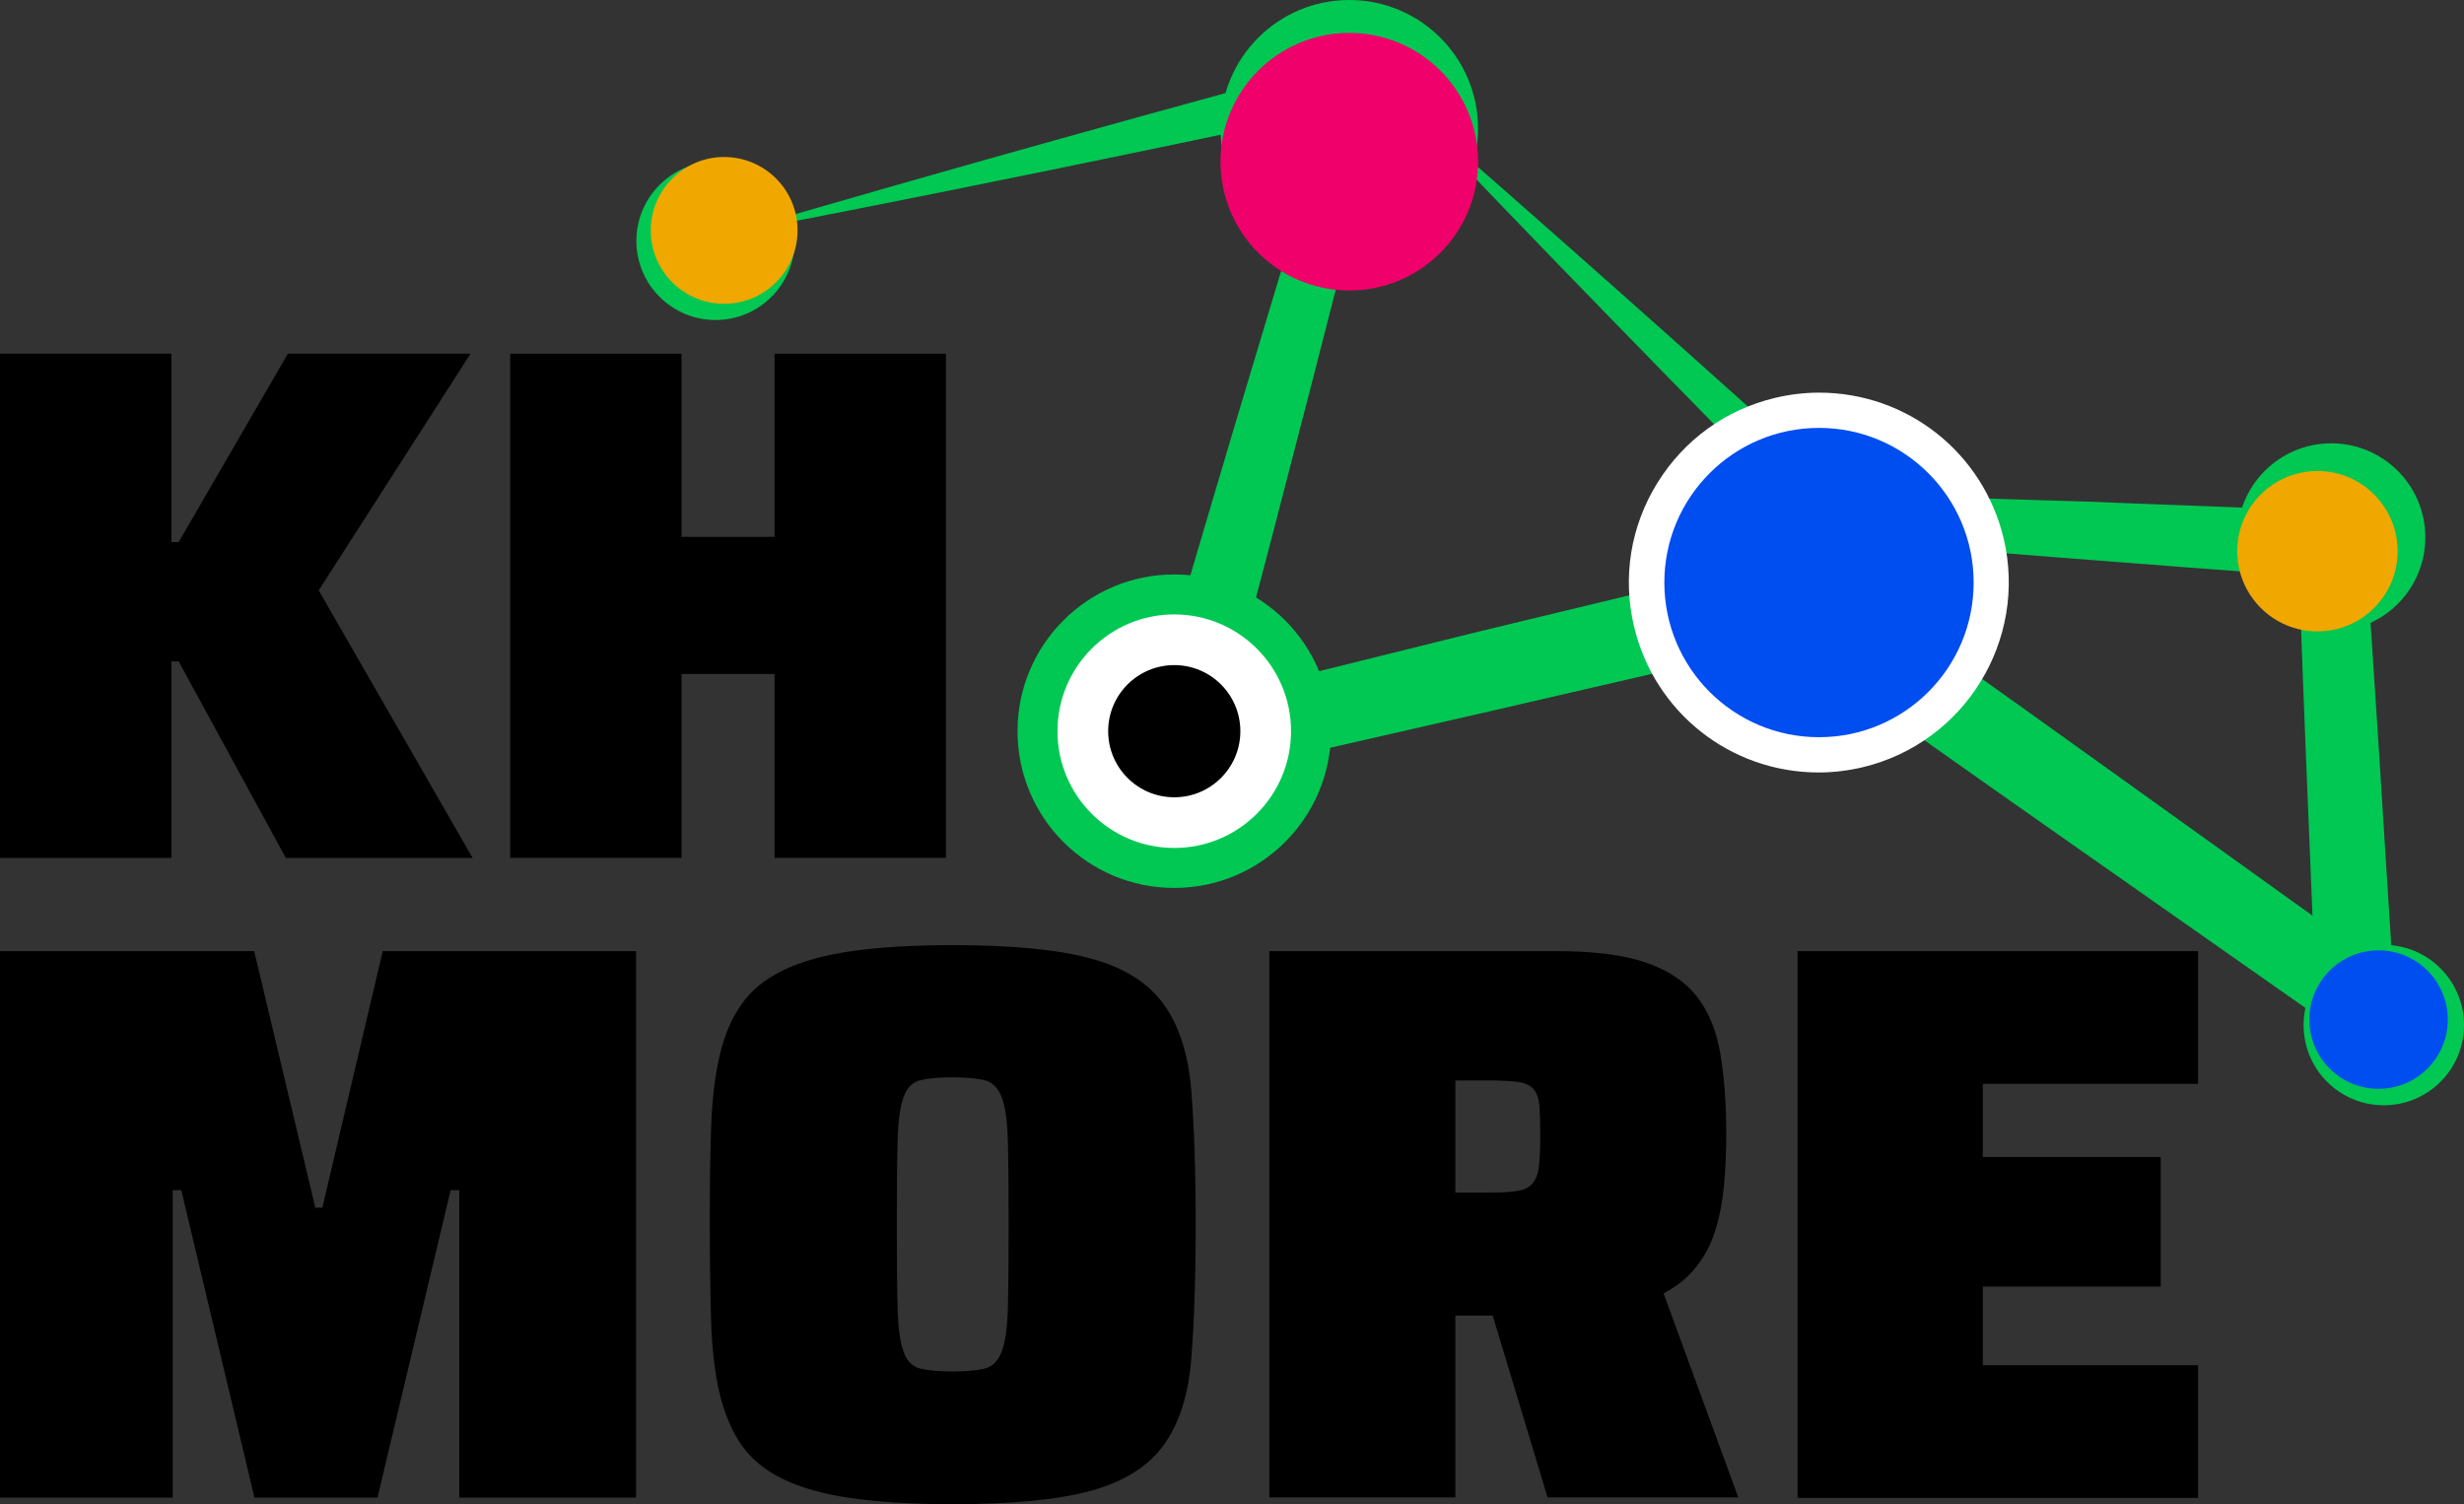
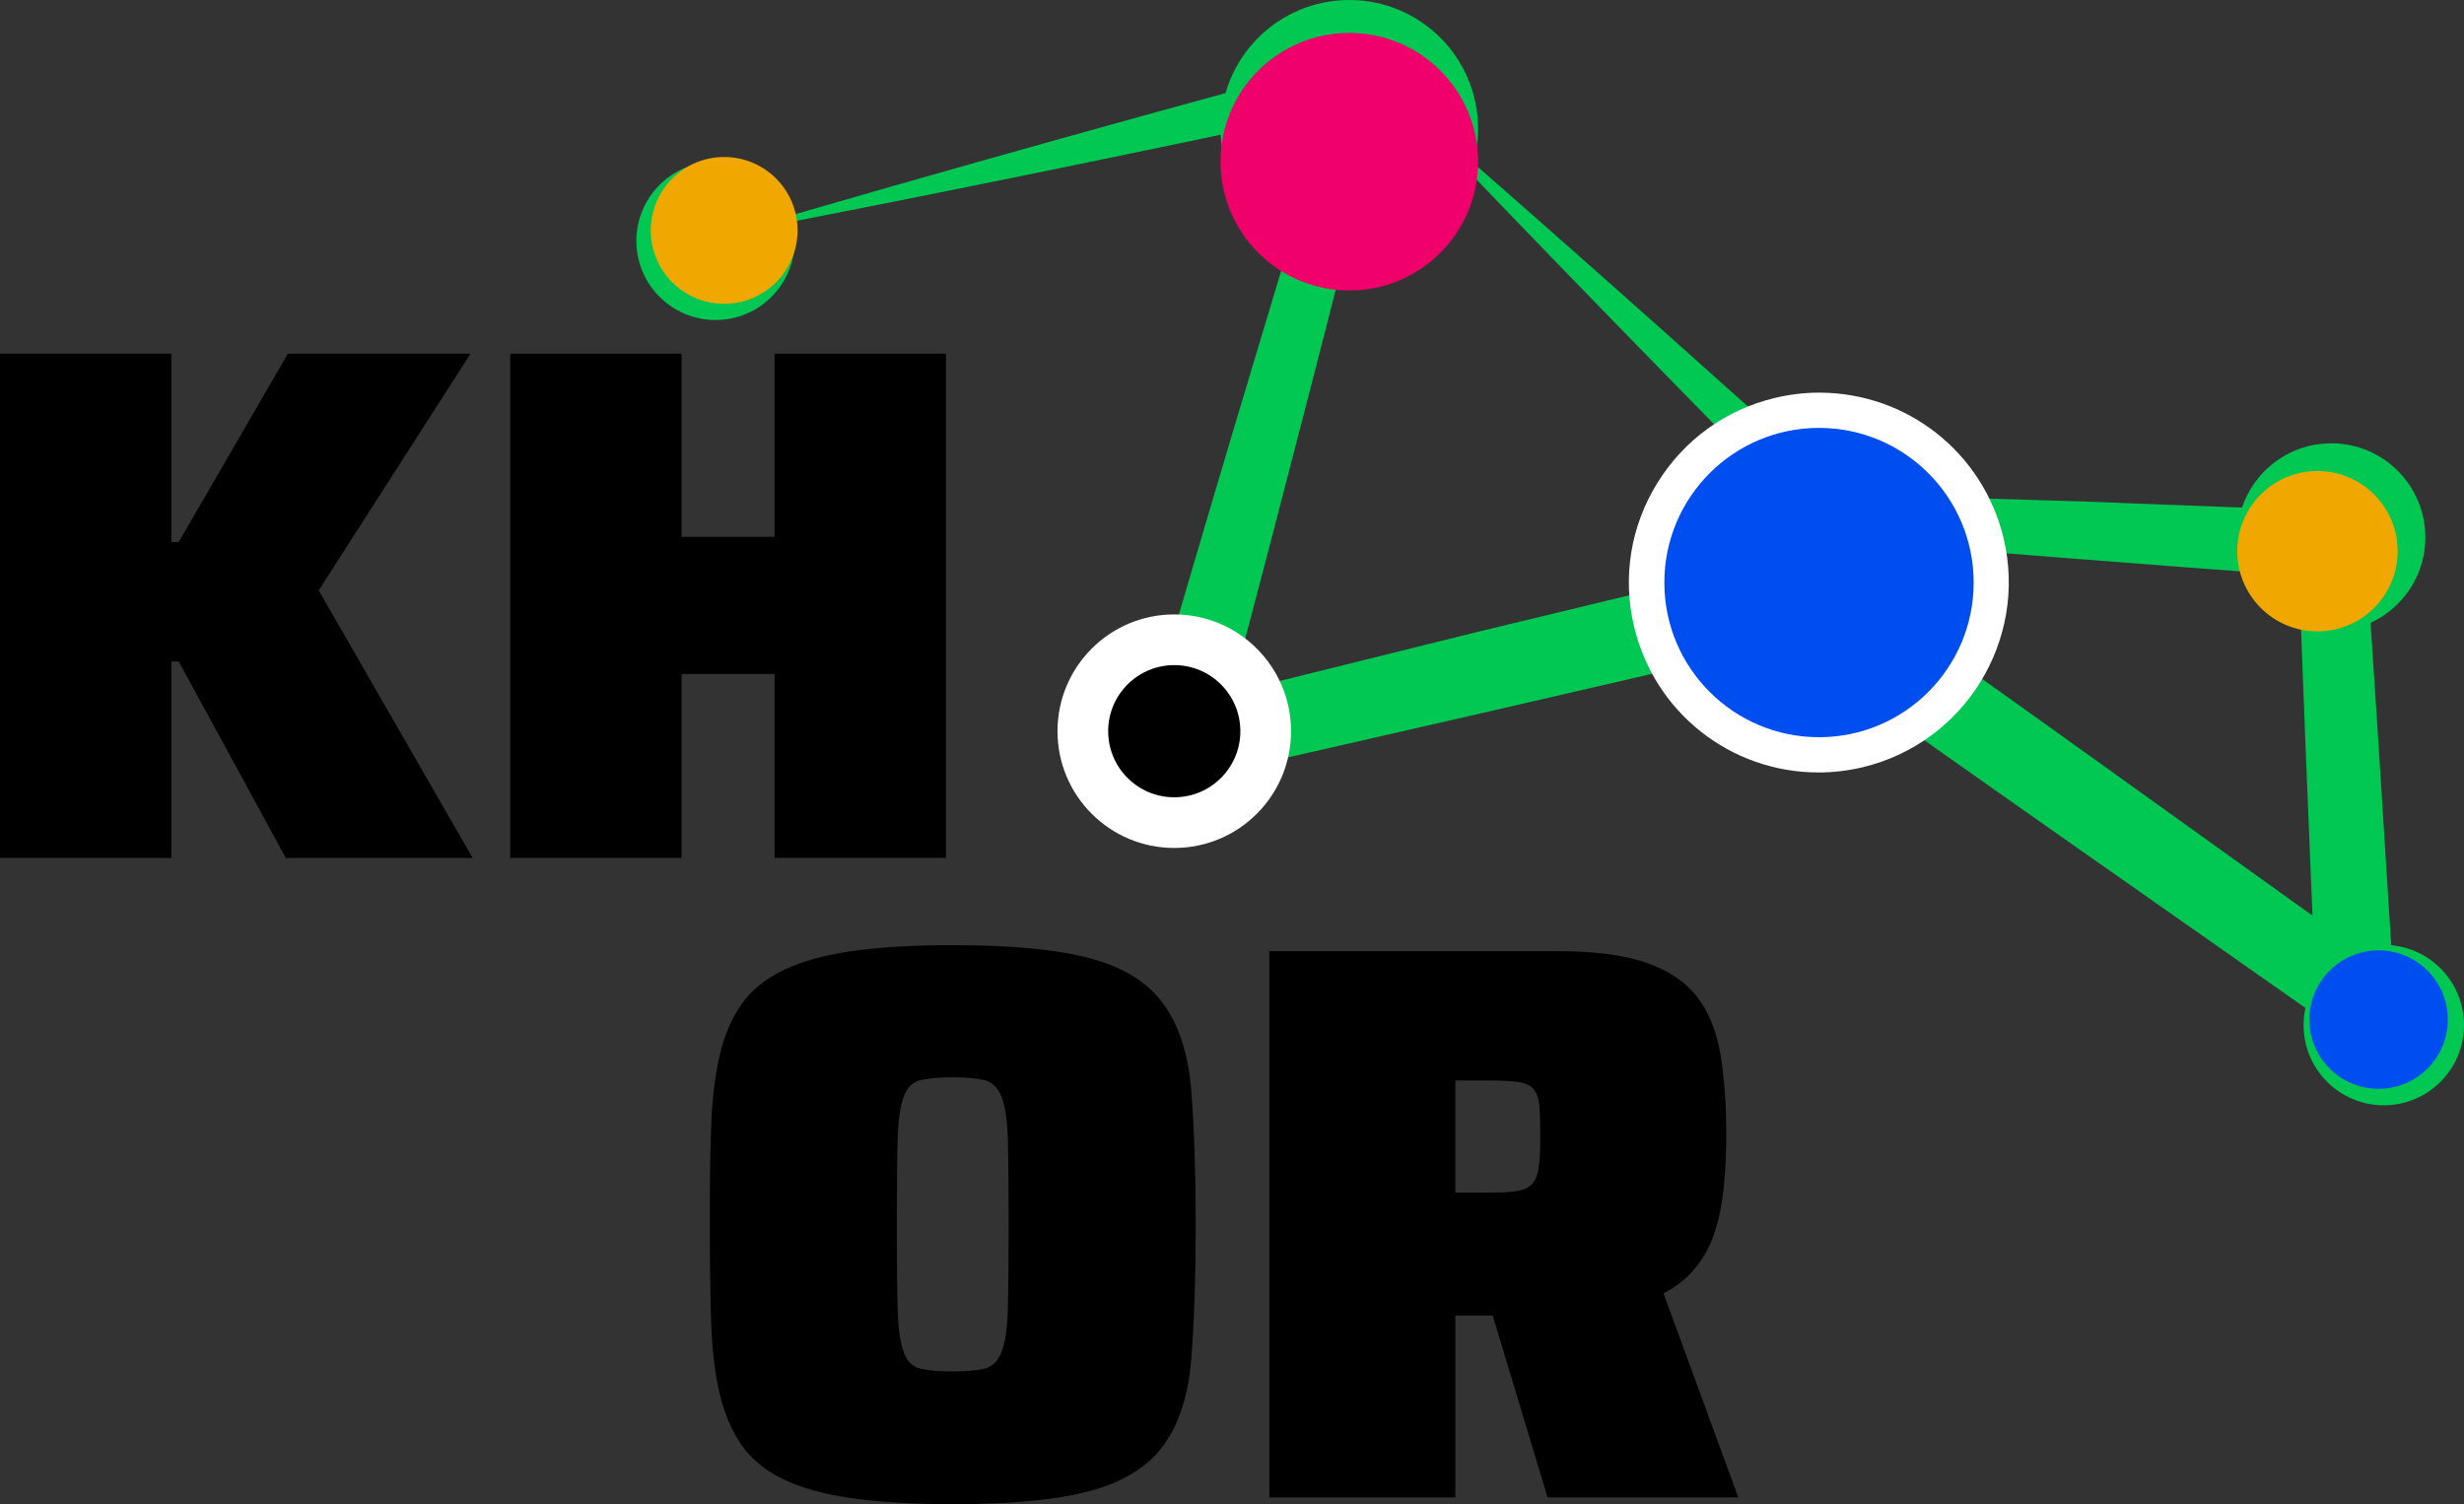
<svg xmlns="http://www.w3.org/2000/svg" id="Layer_2" data-name="Layer 2" viewBox="0 0 94.32 57.58">
  <rect x="0" y="0" width="94.32" height="57.58" fill="#333333" stroke="none" />
  <defs>
    <style>
      .cls-1, .cls-2, .cls-3, .cls-4, .cls-5, .cls-6 {
        stroke-width: 0px;
      }

      .cls-2 {
        fill: #f0a700;
      }

      .cls-3 {
        fill: #fff;
      }

      .cls-4 {
        fill: #004df0;
      }

      .cls-5 {
        fill: #f0006a;
      }

      .cls-6 {
        fill: #00c853;
      }
    </style>
  </defs>
  <g id="Layer_1-2" data-name="Layer 1">
    <g>
-       <path class="cls-1" d="m17.58,57.33v-11.77h-.33l-2.8,11.77h-4.71l-2.8-11.77h-.33v11.77H0v-20.92h9.73l2.34,9.82h.27l2.31-9.82h9.7v20.92h-6.78Z" />
      <path class="cls-1" d="m36.46,57.58c-1.52,0-2.81-.08-3.86-.23-1.05-.15-1.93-.39-2.62-.73-.69-.33-1.22-.77-1.6-1.31-.37-.54-.65-1.2-.84-1.99-.18-.79-.29-1.72-.32-2.78-.03-1.06-.05-2.29-.05-3.66s.01-2.6.05-3.66c.03-1.06.14-1.99.32-2.78.18-.79.46-1.45.84-1.99.37-.54.91-.97,1.6-1.31.69-.33,1.56-.58,2.62-.73s2.34-.23,3.86-.23c2.29,0,4.06.17,5.32.52,1.26.34,2.18.93,2.77,1.75s.94,1.92,1.05,3.28c.11,1.37.17,3.09.17,5.15s-.06,3.79-.17,5.15c-.11,1.37-.46,2.46-1.05,3.28-.59.82-1.51,1.4-2.77,1.75s-3.03.52-5.32.52Zm0-5.08c.53,0,.94-.04,1.23-.11.29-.07.51-.28.65-.64.14-.35.22-.91.24-1.67.02-.76.03-1.83.03-3.21s-.01-2.45-.03-3.21c-.02-.76-.1-1.32-.24-1.67-.14-.35-.36-.57-.65-.64-.29-.07-.7-.11-1.23-.11s-.94.04-1.23.11c-.29.07-.51.28-.64.64-.13.36-.21.91-.23,1.67-.02.76-.03,1.83-.03,3.21s.01,2.45.03,3.21c.02.76.1,1.32.23,1.67.13.36.34.57.64.64.29.07.7.11,1.23.11Z" />
      <path class="cls-1" d="m48.59,57.33v-20.92h11.01c1.4,0,2.52.14,3.38.43s1.51.72,1.96,1.29c.46.58.76,1.31.91,2.19.15.88.23,1.91.23,3.09,0,.71-.03,1.37-.09,1.99s-.17,1.19-.33,1.7c-.16.52-.4.98-.72,1.38-.31.41-.73.75-1.26,1.03l2.86,7.81h-7.3l-2.1-6.96h-1.43v6.96h-7.12Zm7.12-11.68h1.28c.43,0,.77-.01,1.03-.05.26-.03.47-.12.61-.26s.23-.35.27-.64c.04-.28.06-.68.06-1.19s-.01-.87-.03-1.15c-.02-.28-.09-.5-.21-.65-.12-.15-.32-.25-.59-.29-.27-.04-.66-.06-1.17-.06h-1.25v4.29Z" />
-       <path class="cls-1" d="m68.81,57.33v-20.92h15.33v5.08h-8.24v2.8h6.81v4.96h-6.81v3.01h8.24v5.08h-15.33Z" />
    </g>
    <g>
      <path class="cls-1" d="m10.94,32.84l-4.1-7.52h-.28v7.52H0V13.54h6.56v7.21h.28l4.18-7.21h6.99l-5.81,9.06,5.89,10.24h-7.15Z" />
      <path class="cls-1" d="m29.65,32.84v-7.04h-3.56v7.04h-6.56V13.54h6.56v7.01h3.56v-7.01h6.56v19.3h-6.56Z" />
    </g>
    <g>
      <circle class="cls-6" cx="69.63" cy="22.3" r="6.34" />
      <circle class="cls-6" cx="91.25" cy="39.24" r="3.07" />
      <circle class="cls-6" cx="89.24" cy="20.57" r="3.6" />
-       <circle class="cls-6" cx="44.95" cy="27.99" r="6" />
      <circle class="cls-6" cx="51.65" cy="4.93" r="4.93" />
      <circle class="cls-6" cx="27.39" cy="9.22" r="3.03" />
      <path class="cls-6" d="m91.85,41.09l-.2-3.11c-.4-6.12-.75-12.26-1.21-18.38-.32-.01-10.03-.37-10.6-.4l-9.19-.28c-5.67-5.1-11.35-10.18-17.11-15.17,5.33,5.62,10.74,11.14,16.17,16.66l.21.21s.34.03.34.03c4.36.37,12.77,1.03,17.75,1.39.15,4.34.33,8.67.51,13.01-2.93-2.1-8.17-5.86-8.17-5.86-3.75-2.69-7.51-5.37-11.29-8.02l-.69.17-11.78,2.84-9.47,2.35c2.04-7.73,4.04-15.46,5.97-23.22,0,0,.38-1.52.38-1.52-8.6,2.3-17.17,4.69-25.71,7.19,7.73-1.48,15.44-3.07,23.13-4.7-2.42,7.92-4.79,15.86-7.1,23.82l-.65,2.28,2.34-.53c5.67-1.26,16.84-3.83,22.91-5.26,6.18,4.43,14.71,10.37,20.88,14.71l2.57,1.81Z" />
      <circle class="cls-3" cx="44.95" cy="27.99" r="4.47" />
      <circle class="cls-1" cx="44.95" cy="27.99" r="2.53" />
      <circle class="cls-2" cx="88.71" cy="21.1" r="3.07" />
-       <path class="cls-3" d="m69.62,29.57c-3.38,0-6.29-2.3-7.07-5.59-.45-1.89-.13-3.84.89-5.49,1.02-1.65,2.62-2.81,4.51-3.26.55-.13,1.12-.2,1.68-.2,3.38,0,6.29,2.3,7.07,5.59.92,3.9-1.5,7.82-5.4,8.75-.55.13-1.12.2-1.68.2Z" />
+       <path class="cls-3" d="m69.62,29.57c-3.38,0-6.29-2.3-7.07-5.59-.45-1.89-.13-3.84.89-5.49,1.02-1.65,2.62-2.81,4.51-3.26.55-.13,1.12-.2,1.68-.2,3.38,0,6.29,2.3,7.07,5.59.92,3.9-1.5,7.82-5.4,8.75-.55.13-1.12.2-1.68.2" />
      <circle class="cls-4" cx="69.63" cy="22.3" r="5.92" />
      <circle class="cls-5" cx="51.65" cy="6.19" r="4.93" />
      <circle class="cls-4" cx="91.05" cy="39.03" r="2.65" />
      <circle class="cls-2" cx="27.72" cy="8.82" r="2.81" />
    </g>
  </g>
</svg>